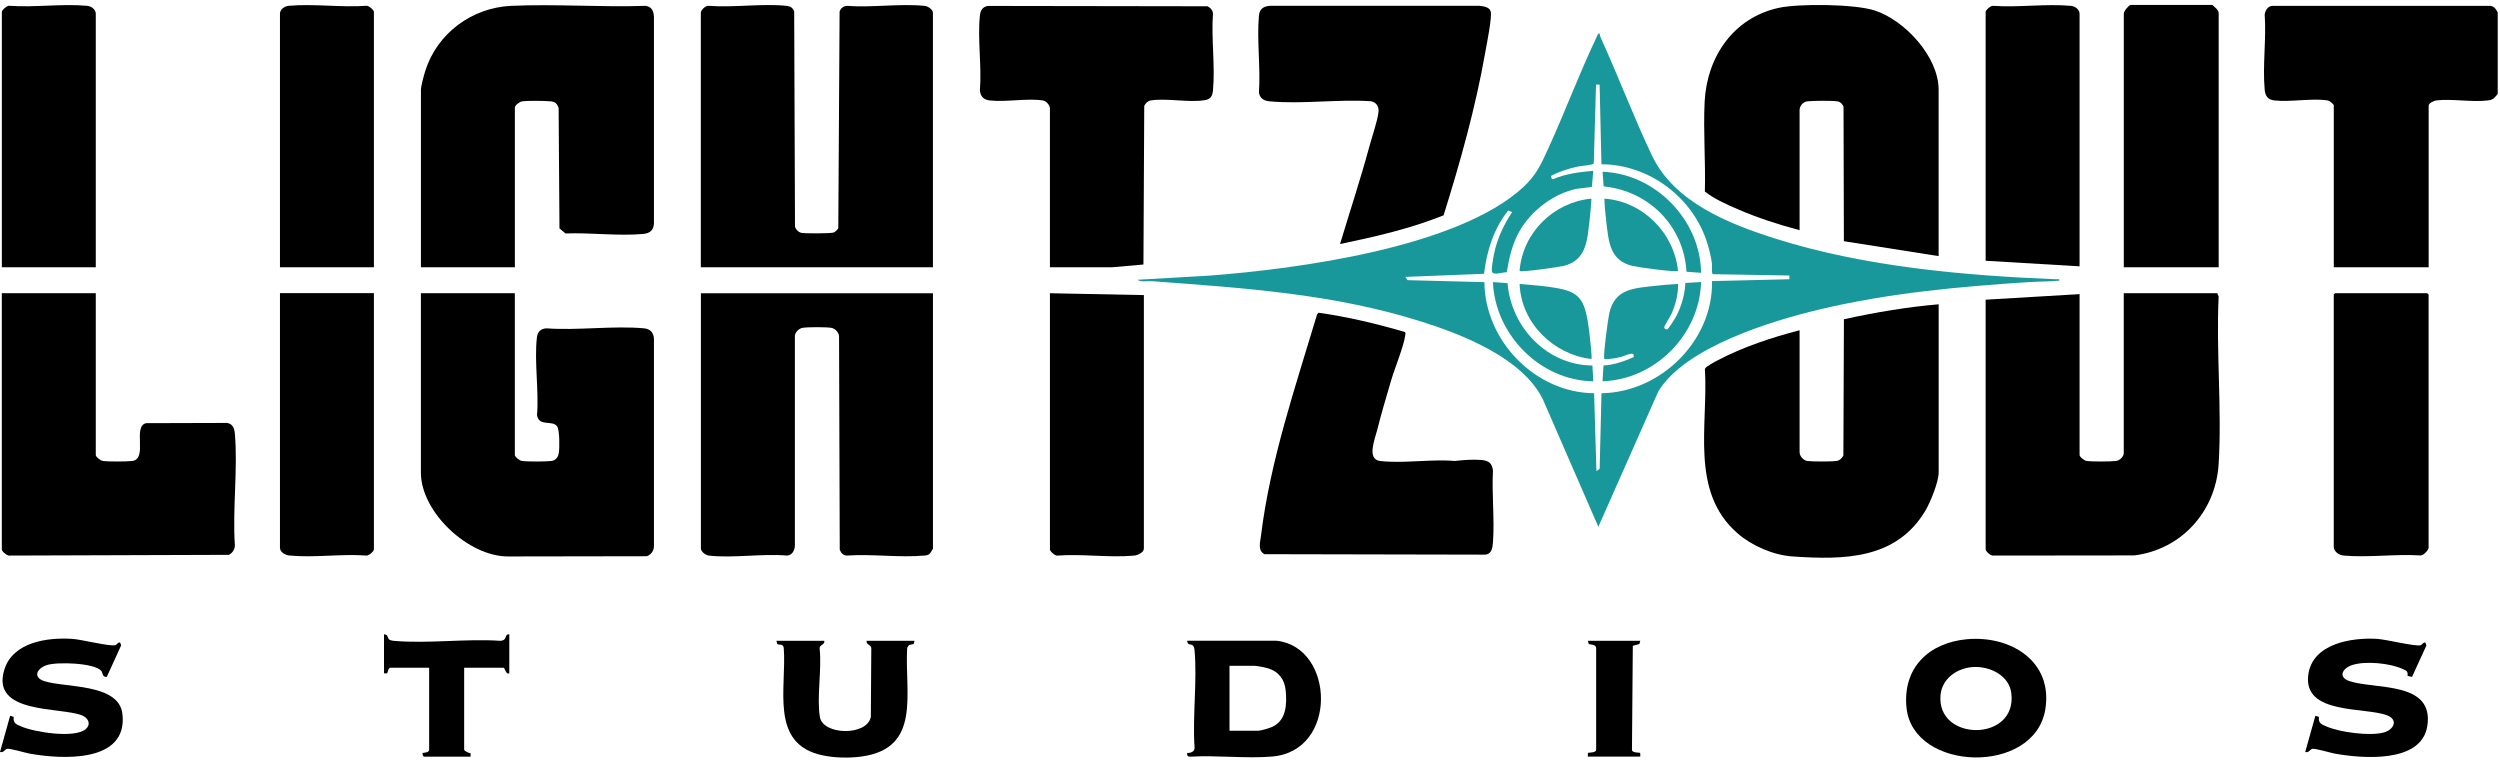
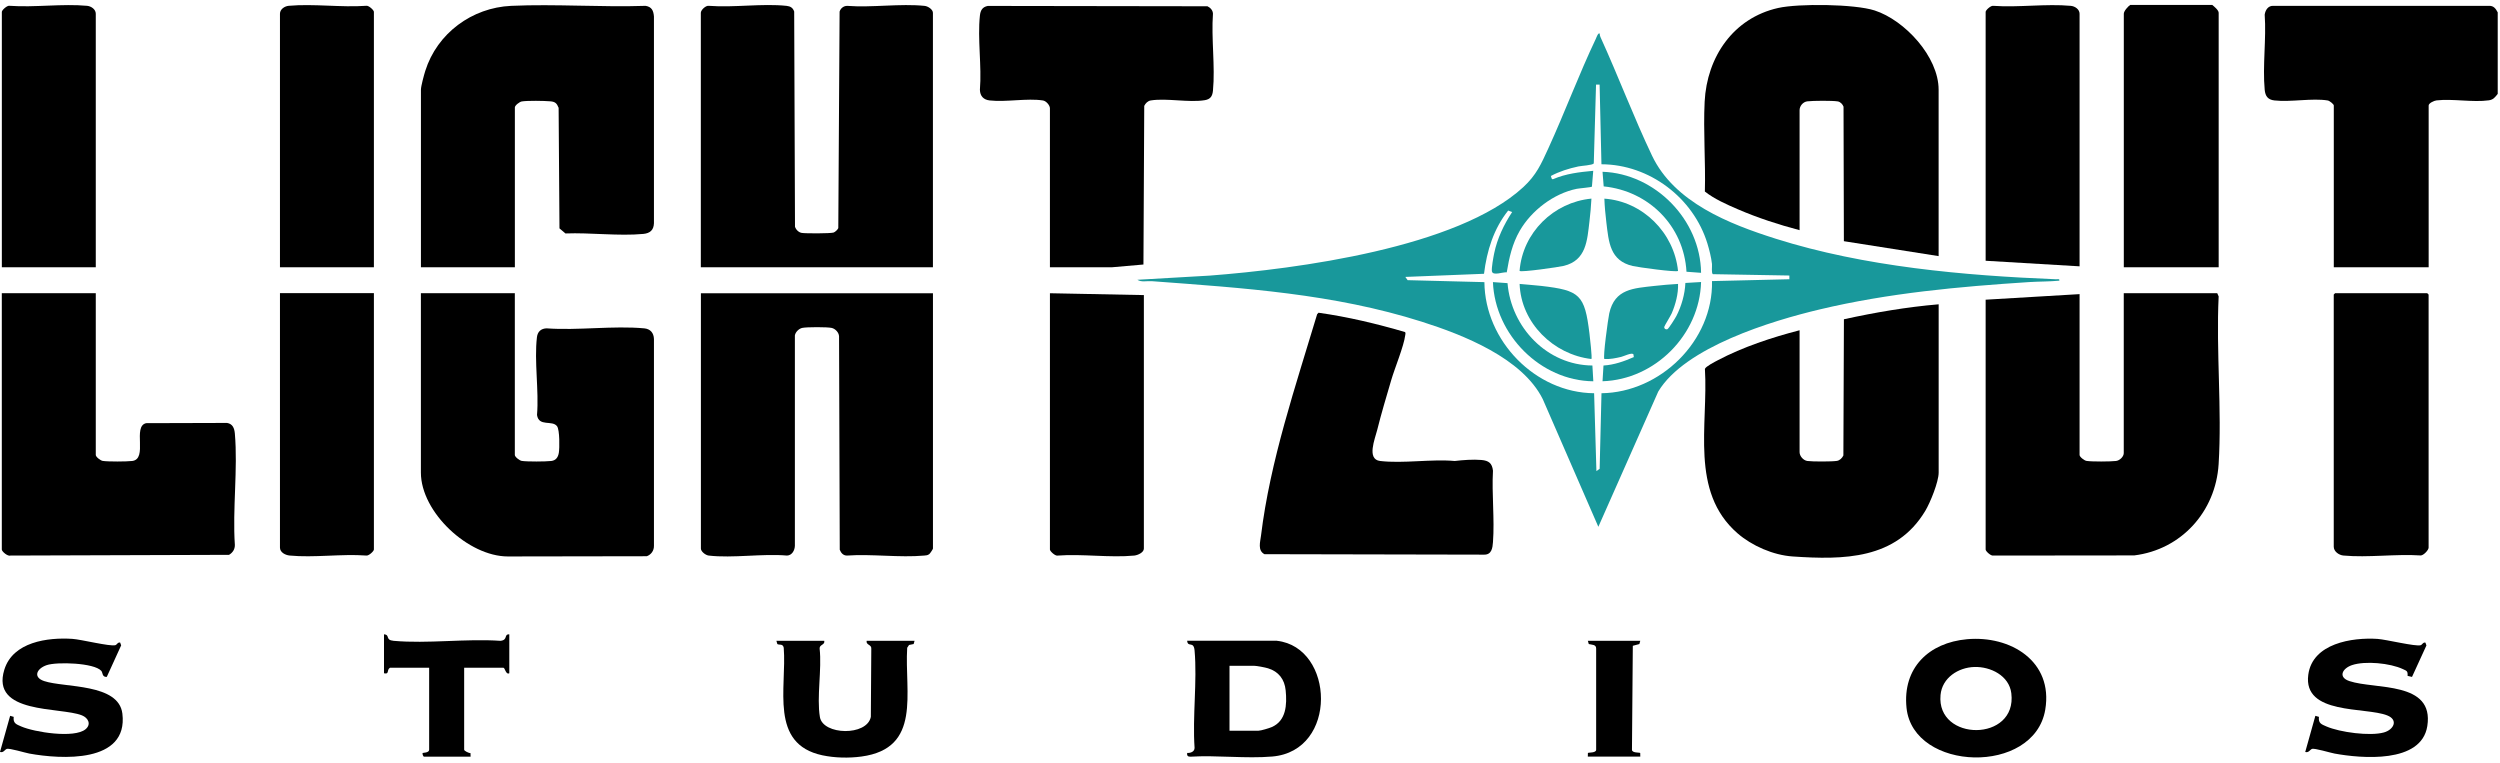
<svg xmlns="http://www.w3.org/2000/svg" width="393" height="120" viewBox="0 0 393 120" fill="none">
  <path d="M392.641 1.941V14.761C392.224 15.278 391.965 15.667 391.253 15.77C388.761 16.123 385.55 15.491 383.01 15.783C382.647 15.825 381.785 16.214 381.785 16.585V42.013H366.873V16.585C366.873 16.372 366.197 15.837 365.925 15.795C363.505 15.393 360.072 16.08 357.537 15.789C356.511 15.673 356.107 15.12 356.01 14.117C355.66 10.379 356.282 6.105 356.01 2.306C356.107 1.576 356.572 0.865 357.38 0.92H391.271C392.001 0.883 392.345 1.37 392.641 1.947V1.941Z" fill="black" />
  <path d="M347.761 0.773C348.069 1.023 348.775 1.6 348.775 2.013V42.012H333.863V2.159C333.863 1.746 334.515 1.004 334.877 0.773H347.761Z" fill="black" />
  <path d="M251.476 5.29C251.476 5.478 251.513 5.655 251.591 5.825C254.391 11.958 256.817 18.42 259.702 24.475C263.202 31.818 271.819 35.21 279.163 37.532C293.073 41.927 308.667 43.313 323.217 43.902C323.41 43.908 323.82 43.781 323.723 44.121C322.173 44.273 320.579 44.243 319.016 44.34C307.949 45.057 296.881 46.066 286.073 48.638C278.524 50.431 264.879 54.559 260.679 61.549L251.259 82.813L242.527 62.753C239.317 56.291 230.011 52.638 223.5 50.571C209.602 46.164 195.463 45.276 181.04 44.2C180.322 44.146 179.392 44.401 178.801 43.981L190.164 43.325C203.845 42.279 229.142 38.948 239.467 29.411C241.519 27.514 242.267 25.794 243.402 23.314C246.003 17.63 248.194 11.715 250.879 6.068C250.939 5.934 251.247 5.041 251.482 5.29H251.476ZM251.476 13.302H250.897L250.541 25.69C250.348 25.982 248.61 26.055 248.115 26.165C246.624 26.487 245.14 26.943 243.794 27.666C243.897 27.891 243.879 28.243 244.15 28.164C246.16 27.295 248.302 27.052 250.457 26.851L250.251 29.338C250.173 29.453 248.26 29.599 247.85 29.684C244.235 30.426 240.747 33.088 238.906 36.273C237.729 38.316 237.241 40.504 236.86 42.814C236.269 42.729 234.676 43.404 234.531 42.656C234.434 42.164 234.766 40.401 234.887 39.811C235.37 37.477 236.414 35.301 237.711 33.331L237.084 33.1C234.803 35.964 233.728 39.422 233.288 43.039L220.917 43.532L221.279 44.042L233.348 44.352C233.427 53.616 241.386 61.744 250.595 61.817L250.957 74.059L251.464 73.695L251.754 61.817C260.981 61.695 269.327 53.604 269.128 44.188L281.288 43.896V43.313L269.261 43.1C269.001 42.918 269.164 41.878 269.122 41.489C269.013 40.48 268.699 39.252 268.404 38.279C266.195 31.082 259.273 25.842 251.748 25.824L251.458 13.29L251.476 13.302Z" fill="#18989B" />
  <path d="M312.143 47.112L326.909 46.237V71.519C326.909 71.829 327.652 72.4 328.002 72.455C328.865 72.588 331.731 72.57 332.63 72.467C333.222 72.4 333.855 71.786 333.855 71.227V46.091H348.55L348.773 46.595C348.357 55.245 349.304 64.382 348.767 72.977C348.302 80.43 342.901 86.399 335.503 87.311L313.368 87.335C312.981 87.439 312.143 86.655 312.143 86.387V47.118V47.112Z" fill="black" />
  <path d="M146.661 46.091V86.235C146.661 86.326 146.215 87.007 146.082 87.105C145.81 87.305 145.611 87.305 145.297 87.335C141.429 87.688 137.048 87.056 133.125 87.335C132.54 87.323 132.214 86.922 132.009 86.418L131.9 52.869C131.87 52.261 131.321 51.689 130.748 51.55C130.09 51.392 126.753 51.392 126.095 51.55C125.582 51.671 125.039 52.194 124.955 52.735V85.81C124.93 86.527 124.496 87.311 123.717 87.335C119.831 86.995 115.202 87.779 111.407 87.335C110.906 87.275 110.182 86.697 110.182 86.241V46.097H146.667L146.661 46.091Z" fill="black" />
  <path d="M80.931 46.091V71.519C80.931 71.829 81.673 72.4 82.023 72.455C82.886 72.588 85.753 72.57 86.652 72.467C87.388 72.382 87.726 71.889 87.847 71.19C87.973 70.418 87.992 67.604 87.575 67.014C86.839 65.987 84.703 67.142 84.419 65.239C84.739 61.391 83.96 56.753 84.407 53.002C84.51 52.127 85.065 51.641 85.922 51.617C90.864 51.975 96.41 51.167 101.28 51.617C102.239 51.708 102.77 52.334 102.801 53.294V85.798C102.813 86.551 102.378 87.177 101.678 87.439L79.839 87.475C73.641 87.475 66.164 80.539 66.164 74.284V46.091H80.931Z" fill="black" />
  <path d="M111.479 0.919C115.354 1.217 119.837 0.518 123.639 0.919C124.243 0.986 124.641 1.211 124.846 1.818L124.973 35.641C125.124 36.109 125.54 36.528 126.035 36.614C126.669 36.717 130.519 36.711 131.032 36.559C131.279 36.48 131.684 36.103 131.78 35.86L131.985 1.825C132.148 1.29 132.631 0.913 133.192 0.925C137.079 1.217 141.538 0.53 145.352 0.925C145.889 0.98 146.656 1.49 146.656 2.019V42.018H110.17V2.013C110.17 1.575 110.96 0.809 111.473 0.919H111.479Z" fill="black" />
  <path d="M80.351 0.919C87.315 0.603 94.503 1.156 101.491 0.919C102.462 1.083 102.722 1.667 102.8 2.591V35.094C102.758 36.182 102.179 36.668 101.135 36.772C97.285 37.136 92.795 36.547 88.891 36.699L87.949 35.902L87.816 16.949C87.533 16.238 87.279 15.994 86.519 15.928C85.547 15.842 82.94 15.8 82.029 15.946C81.673 16 80.937 16.572 80.937 16.882V42.018H66.17V14.104C66.17 13.545 66.659 11.764 66.852 11.149C68.723 5.217 74.208 1.199 80.351 0.919Z" fill="black" />
  <path d="M304.758 47.836V74.285C304.758 75.756 303.43 79.02 302.646 80.321C298.053 87.968 289.828 88.023 281.802 87.476C278.773 87.269 275.411 85.816 273.124 83.823C265.605 77.269 268.556 66.838 268.013 57.994C268.121 57.617 269.576 56.875 270.004 56.65C273.969 54.547 278.561 53.039 282.894 51.915V71.075C282.894 71.695 283.474 72.376 284.119 72.467C284.928 72.577 287.957 72.577 288.748 72.455C289.219 72.382 289.581 72.011 289.78 71.598L289.864 50.188C294.77 49.112 299.749 48.261 304.758 47.836Z" fill="black" />
  <path d="M304.757 40.262L289.858 37.916L289.803 16.767C289.659 16.384 289.309 16.008 288.892 15.941C288.041 15.801 285.018 15.825 284.119 15.929C283.437 16.008 282.894 16.664 282.894 17.314V36.183C279.599 35.314 276.328 34.25 273.196 32.901C271.446 32.147 269.473 31.271 268.006 30.11C268.133 25.46 267.741 20.628 267.97 15.995C268.32 8.95 272.478 2.835 279.526 1.254C282.755 0.531 291.553 0.628 294.692 1.643C299.417 3.169 304.751 8.908 304.751 14.105V40.262H304.757Z" fill="black" />
  <path d="M15.056 46.091V71.519C15.056 71.829 15.798 72.4 16.148 72.455C17.005 72.588 19.878 72.57 20.777 72.467C23.299 72.169 20.789 67.014 22.974 66.522L35.689 66.485C36.594 66.631 36.847 67.336 36.92 68.163C37.403 73.737 36.539 80.01 36.92 85.658C36.932 86.351 36.582 86.874 36.008 87.22L1.653 87.335C1.225 87.5 0.283 86.703 0.283 86.381V46.091H15.05H15.056Z" fill="black" />
  <path d="M165.048 42.012V17.022C165.048 16.56 164.463 15.873 163.956 15.794C161.494 15.405 158.126 16.08 155.568 15.788C154.614 15.679 154.065 15.101 154.041 14.117C154.349 10.415 153.649 6.08 154.041 2.451C154.131 1.625 154.433 1.096 155.284 0.932L189.814 0.986C190.273 1.205 190.659 1.619 190.677 2.154C190.394 6.038 191.045 10.439 190.677 14.256C190.593 15.107 190.291 15.594 189.404 15.746C186.882 16.165 183.406 15.393 180.907 15.788C180.437 15.861 180.074 16.232 179.875 16.645L179.749 41.581L174.824 42.012H165.048Z" fill="black" />
  <path d="M207.273 49.161C211.878 49.806 216.416 50.894 220.876 52.2C220.984 52.352 220.93 52.517 220.906 52.681C220.67 54.48 219.258 57.842 218.691 59.787C217.931 62.383 217.14 64.996 216.488 67.623C216.15 68.978 214.799 72.212 216.953 72.467C220.568 72.893 224.985 72.139 228.691 72.467C229.988 72.315 231.581 72.194 232.891 72.309C234.025 72.413 234.562 72.814 234.695 73.993C234.49 77.653 234.967 81.598 234.695 85.221C234.629 86.157 234.484 87.202 233.319 87.19L198.771 87.117C197.672 86.54 198.107 85.202 198.228 84.218C199.658 72.443 203.671 60.693 207.056 49.392L207.273 49.161Z" fill="black" />
-   <path d="M210.652 38.365C212.179 33.278 213.856 28.232 215.244 23.096C215.649 21.6 216.566 18.956 216.705 17.558C216.783 16.743 216.331 16.062 215.51 15.916C210.392 15.57 204.617 16.403 199.572 15.929C198.697 15.844 198.039 15.467 197.907 14.543C198.184 10.646 197.551 6.276 197.907 2.44C198.003 1.358 198.691 0.957 199.717 0.914H232.594C233.203 0.981 234.121 1.096 234.332 1.783C234.597 2.634 233.692 7.035 233.481 8.233C231.954 16.932 229.559 25.442 226.933 33.849C221.695 35.952 216.162 37.211 210.652 38.365Z" fill="black" />
  <path d="M367.082 46.091H381.56L381.777 46.31V86.09C381.777 86.466 380.992 87.311 380.54 87.317C376.629 87.056 372.23 87.688 368.38 87.33C367.68 87.263 366.865 86.697 366.865 85.938V46.304L367.082 46.085V46.091Z" fill="black" />
  <path d="M58.777 46.091V86.381C58.777 86.655 57.932 87.433 57.552 87.33C53.695 87.044 49.32 87.701 45.525 87.33C44.867 87.263 44.01 86.843 44.01 86.084V46.085H58.777V46.091Z" fill="black" />
  <path d="M179.816 46.383V86.236C179.816 86.862 178.85 87.281 178.301 87.336C174.505 87.701 170.13 87.044 166.274 87.336C165.888 87.439 165.049 86.655 165.049 86.388V46.097L179.816 46.389V46.383Z" fill="black" />
  <path d="M15.056 42.012H0.289V1.868C0.289 1.594 1.134 0.81 1.514 0.913C5.437 1.193 9.824 0.555 13.686 0.913C14.332 0.974 15.056 1.46 15.056 2.16V42.012Z" fill="black" />
  <path d="M58.777 42.012H44.01V2.159C44.01 1.46 44.728 0.974 45.38 0.913C49.242 0.56 53.629 1.192 57.552 0.913C57.938 0.81 58.777 1.594 58.777 1.861V42.006V42.012Z" fill="black" />
  <path d="M326.909 41.866L312.143 40.991V1.868C312.143 1.594 312.987 0.816 313.368 0.919C317.29 1.199 321.677 0.561 325.54 0.919C326.185 0.98 326.909 1.466 326.909 2.165V41.872V41.866Z" fill="black" />
  <path d="M200.737 100.734C209.795 101.755 210.381 118.046 199.995 118.927C195.849 119.28 191.311 118.696 187.123 118.952C186.713 118.958 186.562 118.769 186.622 118.362C187.147 118.399 187.787 118.168 187.787 117.566C187.443 112.624 188.215 107.122 187.787 102.253C187.648 100.703 186.713 101.846 186.622 100.727H200.737V100.734ZM193.278 114.867H197.841C198.197 114.867 199.5 114.478 199.892 114.307C202.204 113.329 202.33 110.757 202.107 108.527C201.938 106.788 200.997 105.56 199.331 105.056C198.873 104.916 197.545 104.66 197.116 104.66H193.278V114.861V114.867Z" fill="black" />
  <path d="M309.216 100.485C316.018 99.871 322.794 103.919 321.515 111.554C319.777 121.906 300.75 121.329 299.706 111.281C299.054 104.989 303.218 101.026 309.216 100.485ZM310.381 104.849C307.841 104.922 305.3 106.545 305.052 109.256C304.371 116.624 317.128 116.679 316.18 108.983C315.836 106.199 312.904 104.776 310.381 104.849Z" fill="black" />
  <path d="M379.165 106.411L378.471 106.247C378.52 105.457 378.326 105.463 377.723 105.177C375.732 104.241 371.803 103.858 369.733 104.557C368.188 105.08 367.518 106.466 369.329 107.068C373.372 108.423 382.683 107.031 381.573 114.137C380.644 120.082 371.175 119.225 366.987 118.459C366.317 118.338 363.825 117.572 363.439 117.73C363.107 117.87 362.92 118.374 362.383 118.21L363.976 112.526L364.537 112.691C364.417 113.706 364.935 113.858 365.714 114.198C367.814 115.116 372.569 115.754 374.754 115.14C376.293 114.709 377.065 113.171 375.267 112.46C371.851 111.098 362.027 112.417 362.86 106.083C363.505 101.129 369.763 100.174 373.752 100.436C375.116 100.527 379.726 101.67 380.529 101.427C380.777 101.348 380.909 100.928 381.277 101.019L381.434 101.463L379.171 106.405L379.165 106.411Z" fill="black" />
  <path d="M16.788 106.41C16.016 106.447 16.185 105.76 15.925 105.462C14.809 104.186 8.937 104.022 7.35 104.556C5.763 105.091 5.136 106.465 6.946 107.067C10.15 108.137 18.653 107.395 19.238 112.179C20.198 120.057 9.529 119.358 4.604 118.459C3.935 118.337 1.442 117.571 1.056 117.729C0.724 117.869 0.537 118.374 0 118.209L1.593 112.526L2.154 112.69C2.034 113.705 2.553 113.857 3.331 114.197C5.371 115.091 11.695 116.112 13.457 114.629C14.381 113.851 13.868 112.848 12.878 112.453C9.493 111.103 -1.497 112.313 0.682 105.268C2.028 100.909 7.483 100.18 11.363 100.429C12.739 100.514 17.338 101.669 18.14 101.42C18.388 101.341 18.52 100.921 18.889 101.012L19.045 101.456L16.788 106.404V106.41Z" fill="black" />
  <path d="M129.576 100.733C129.715 101.408 128.792 101.305 128.846 101.967C129.214 105.238 128.363 109.584 128.888 112.721C129.365 115.572 136.293 115.748 136.896 112.69L136.968 101.967C137.023 101.305 136.099 101.414 136.238 100.733H143.77L143.625 101.244L142.901 101.39L142.611 101.828C142.17 108.867 144.946 117.632 135.424 118.927C133.45 119.195 131.23 119.146 129.28 118.733C120.898 116.952 123.704 108.137 123.203 101.828C123.071 101.135 122.491 101.445 122.196 101.244L122.051 100.733H129.582H129.576Z" fill="black" />
  <path d="M60.371 99.712C61.385 99.809 60.486 100.612 61.886 100.739C67.227 101.219 73.273 100.362 78.686 100.739C79.9 100.599 79.169 99.675 80.062 99.718V105.839C79.489 106.101 79.405 104.964 79.121 104.964H72.966V117.857C72.966 118.046 73.72 118.41 73.961 118.386L73.98 118.951H66.665C66.521 118.951 66.358 118.477 66.448 118.368C66.49 118.319 67.462 118.362 67.462 117.857V104.964H61.307C60.715 105.359 61.27 106.034 60.365 105.839V99.718L60.371 99.712Z" fill="black" />
  <path d="M257.849 100.733L257.71 101.244L256.678 101.518L256.545 117.851C256.527 118.398 257.746 118.265 257.843 118.368L257.855 118.939H249.605L249.618 118.368C249.708 118.265 250.933 118.392 250.915 117.851V101.961C250.927 101.274 250.227 101.378 249.756 101.244L249.612 100.733H257.861H257.849Z" fill="black" />
  <path d="M267.409 44.341C267.18 52.639 260.155 59.672 251.918 59.933L252.069 57.459C253.734 57.362 255.322 56.797 256.836 56.134L256.776 55.702C256.547 55.362 255.279 56 254.845 56.103C253.982 56.304 253.101 56.493 252.208 56.438C251.954 56.182 252.793 50.086 252.974 49.265C253.831 45.387 256.776 45.326 260.113 44.943C261.332 44.803 262.563 44.706 263.788 44.633C263.849 46.159 263.396 47.849 262.798 49.247C262.623 49.654 261.61 51.283 261.61 51.411C261.61 51.684 261.851 51.836 262.104 51.757C262.304 51.696 263.36 50 263.523 49.684C264.325 48.14 264.874 46.225 264.941 44.481L267.403 44.335L267.409 44.341Z" fill="#18989B" />
  <path d="M250.174 56.438C244.211 55.751 239.106 50.766 238.883 44.633C240.005 44.748 241.146 44.815 242.268 44.943C248.363 45.648 249.118 46.304 249.866 52.45C249.932 52.973 250.306 56.292 250.174 56.438Z" fill="#18989B" />
  <path d="M263.788 42.589C263.534 42.844 257.463 42.005 256.667 41.817C253.07 40.978 252.895 38.066 252.515 34.923C252.37 33.702 252.249 32.456 252.207 31.227C258.224 31.647 263.178 36.577 263.788 42.595V42.589Z" fill="#18989B" />
  <path d="M250.174 31.228C250.114 32.407 250.005 33.605 249.866 34.778C249.504 37.836 249.359 40.93 245.835 41.793C245.081 41.981 239.124 42.839 238.877 42.589C239.348 36.559 244.23 31.787 250.168 31.222L250.174 31.228Z" fill="#18989B" />
  <path d="M267.409 42.888L265.116 42.718C264.705 35.502 259.172 30.013 252.099 29.302L251.918 27.004C260.173 27.283 267.312 34.541 267.409 42.888Z" fill="#18989B" />
  <path d="M236.983 44.511C237.556 51.501 243.222 57.41 250.325 57.458L250.47 59.939C242.172 59.853 235.021 52.638 234.689 44.346L236.989 44.511H236.983Z" fill="#18989B" />
</svg>